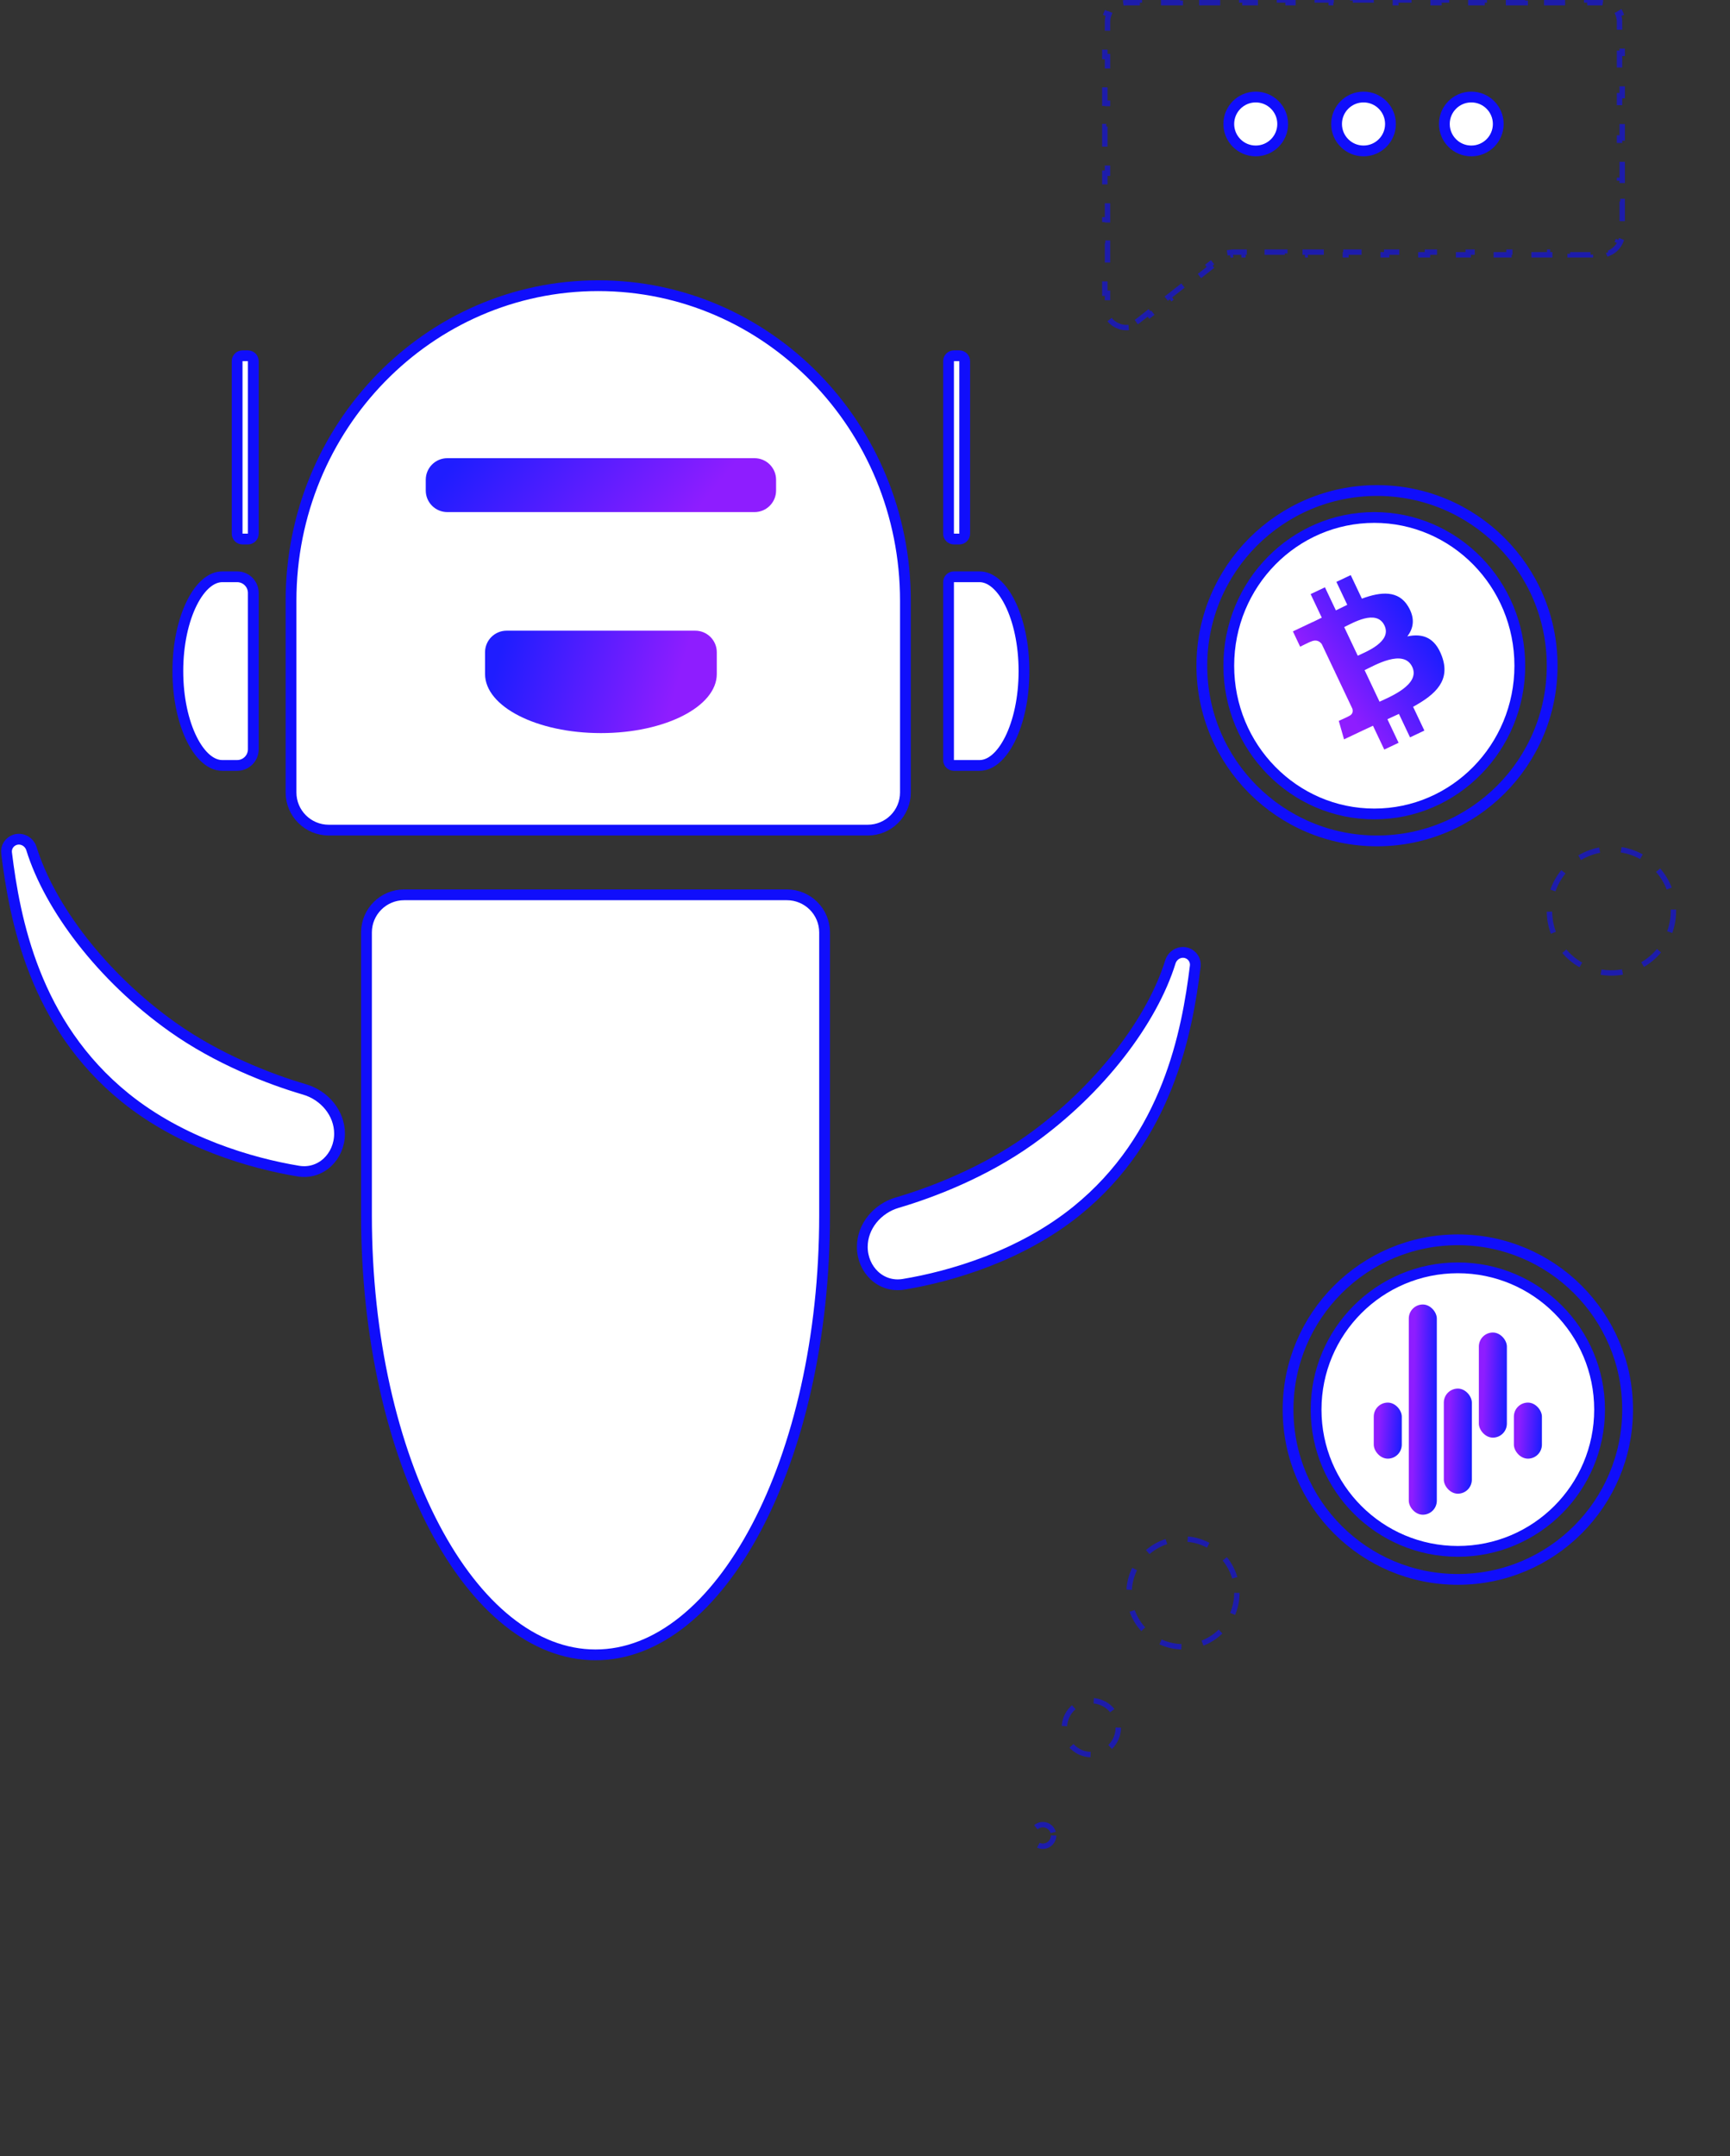
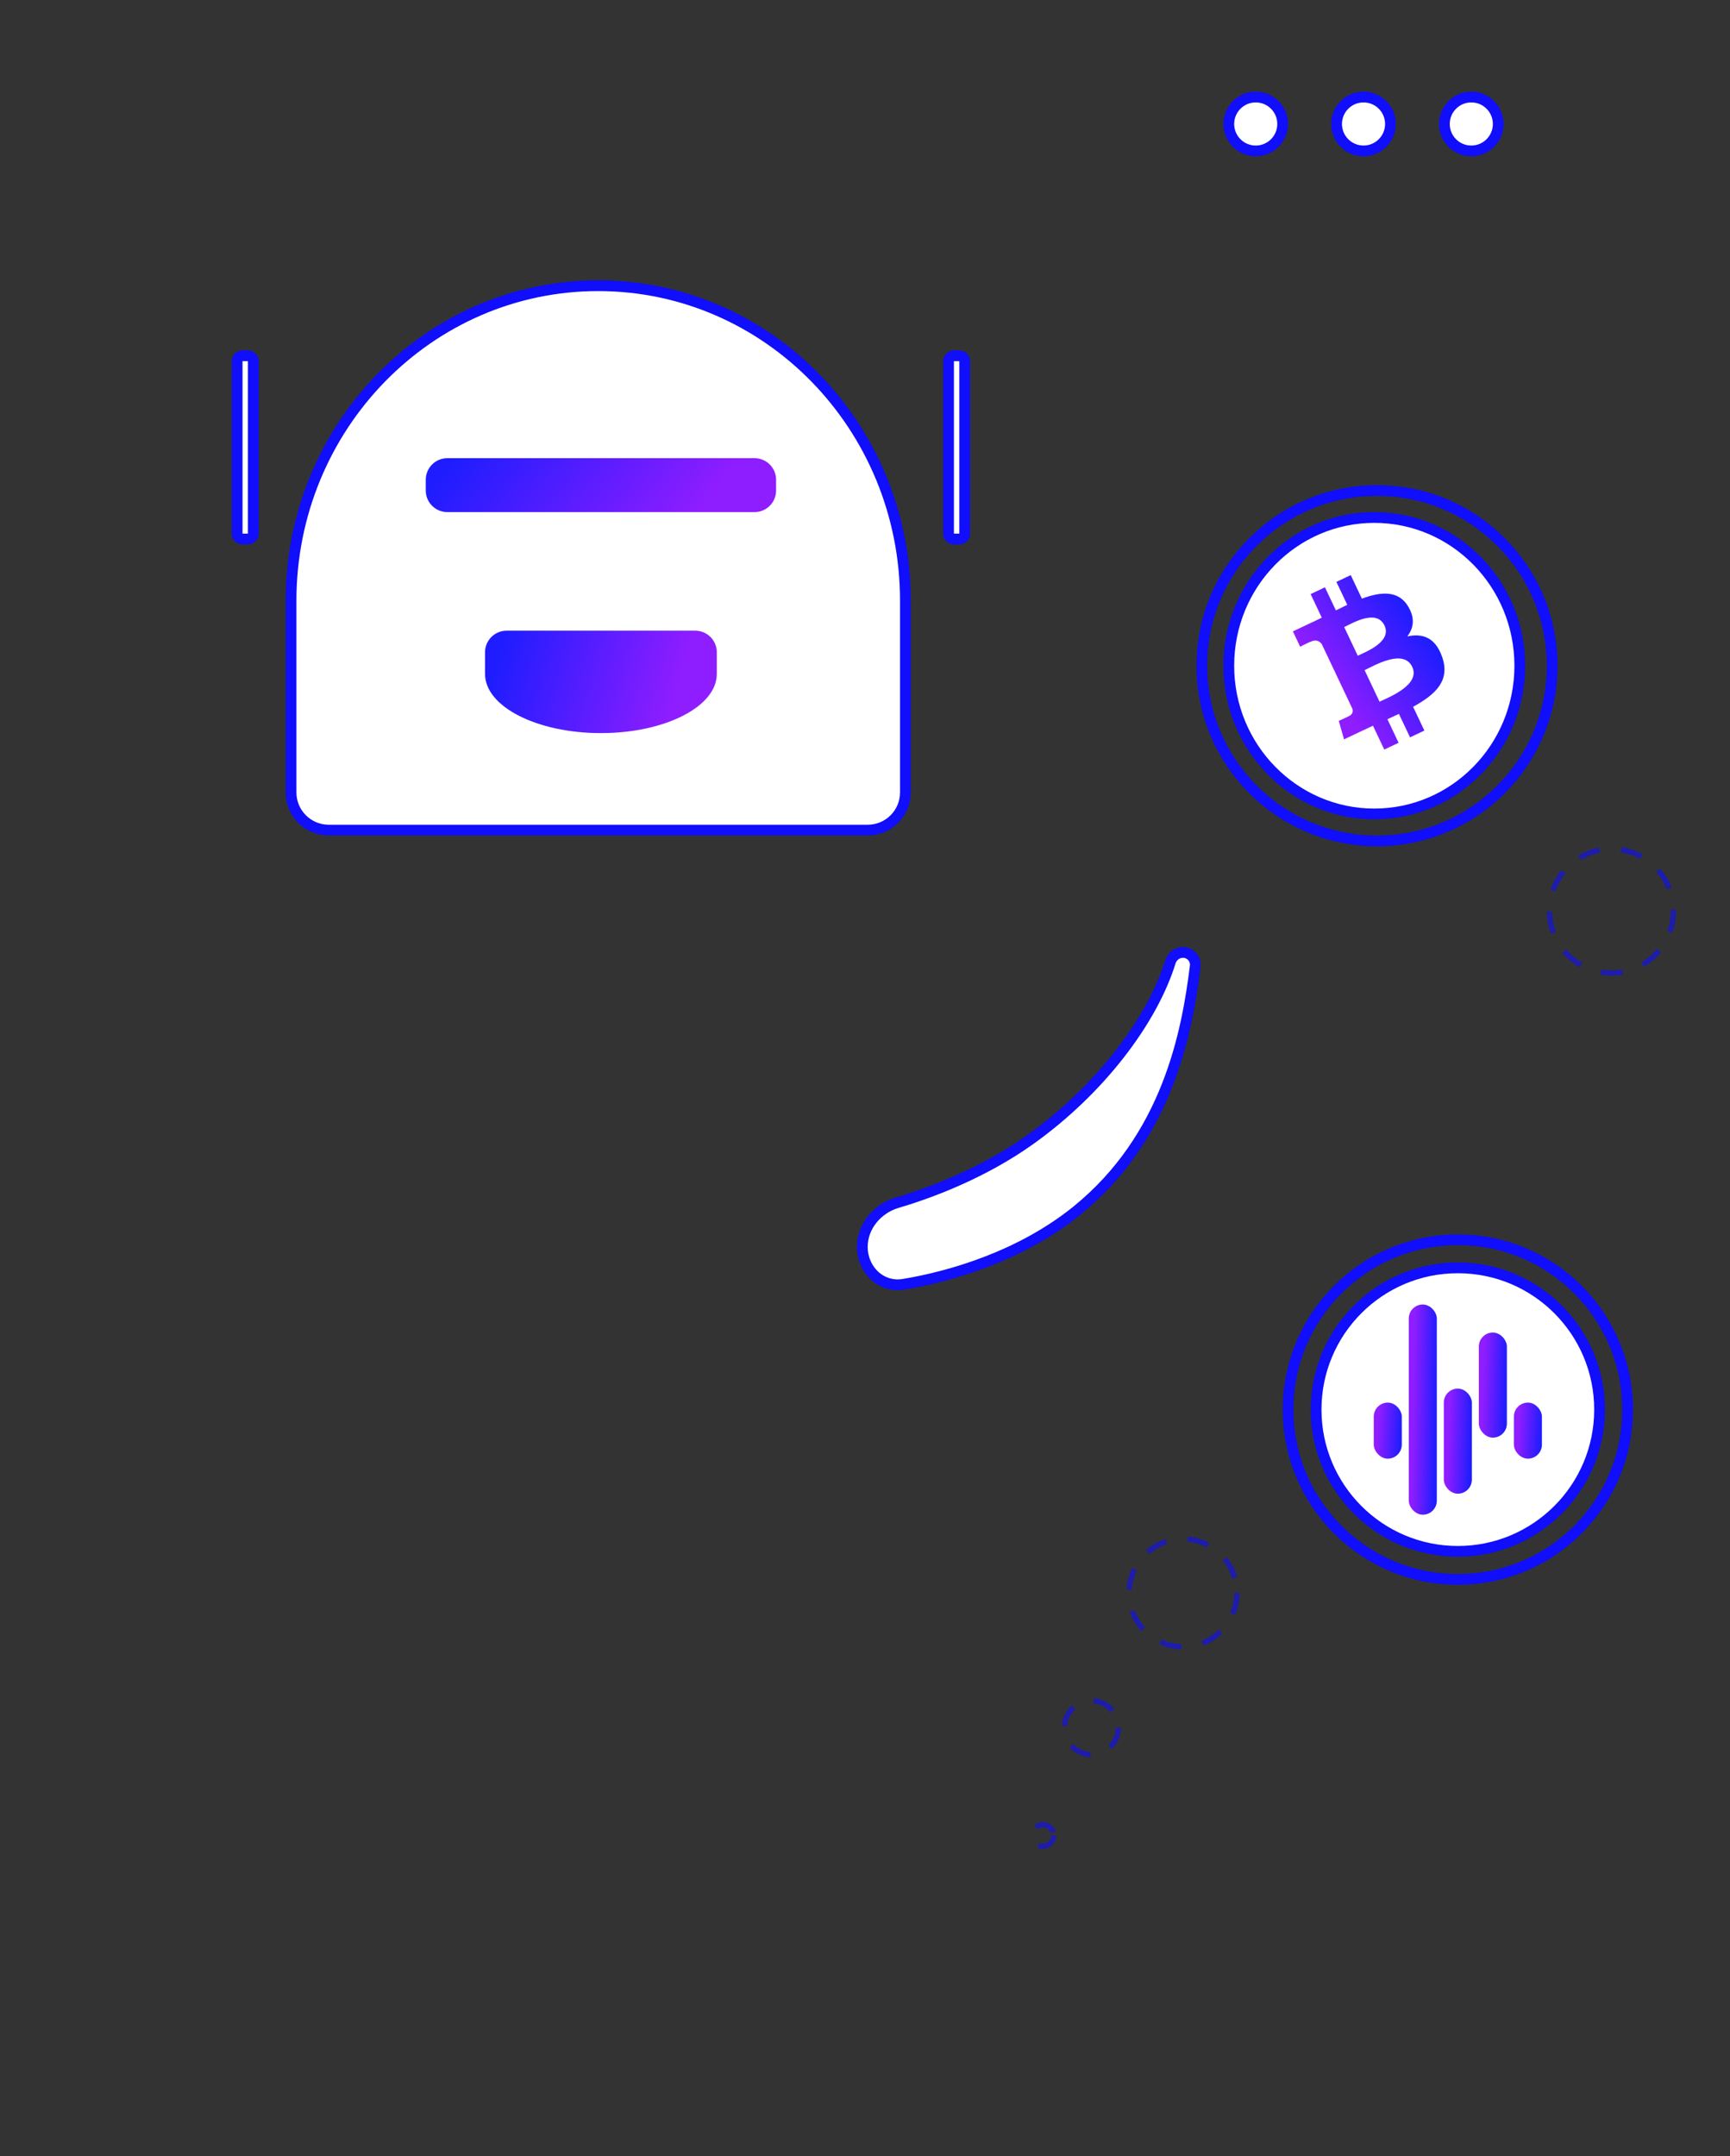
<svg xmlns="http://www.w3.org/2000/svg" width="321" height="400" viewBox="0 0 321 400" fill="none">
  <rect x="0" y="0" width="321" height="400" fill="#333333" stroke="none" />
  <path d="M282 123.5C282 138.705 269.895 151 255 151C240.105 151 228 138.705 228 123.5C228 108.295 240.105 96 255 96C269.895 96 282 108.295 282 123.5Z" fill="white" stroke="#100EFB" stroke-width="2" />
  <path d="M261.286 112.506C259.491 109.499 256.272 109.731 252.696 111.057L250.626 106.688L247.967 107.948L249.982 112.202C249.283 112.533 248.575 112.886 247.872 113.236L245.843 108.954L243.185 110.213L245.253 114.581C244.683 114.866 244.123 115.145 243.572 115.406L243.565 115.393L239.896 117.129L241.242 119.969C241.242 119.969 243.189 119.002 243.173 119.053C244.251 118.543 244.897 119.002 245.255 119.494L247.613 124.471C247.688 124.436 247.786 124.394 247.903 124.357C247.815 124.399 247.72 124.443 247.623 124.49L250.925 131.463C251.039 131.825 251.096 132.46 250.344 132.818C250.392 132.832 248.41 133.733 248.41 133.733L249.386 137.16L252.847 135.52C253.492 135.215 254.131 134.926 254.755 134.635L256.849 139.054L259.506 137.796L257.435 133.423C258.171 133.093 258.88 132.764 259.569 132.437L261.63 136.79L264.289 135.53L262.2 131.118C266.55 128.743 269.145 126.134 267.545 121.751C266.257 118.222 263.952 117.467 261.125 118.059C262.295 116.544 262.604 114.704 261.286 112.506ZM262.042 123.717C263.608 127.019 257.775 129.322 255.974 130.178L253.2 124.322C255.004 123.469 260.41 120.273 262.042 123.717ZM256.891 116.043C258.314 119.048 253.432 120.931 251.931 121.642L249.415 116.332C250.916 115.621 255.406 112.909 256.891 116.043Z" fill="url(#paint0_linear_602_6000)" />
  <path d="M54 111.45C54 79.145 79.543 53 111 53C142.457 53 168 79.145 168 111.45V147.007C168 150.872 164.867 154 161 154H61C57.133 154 54 150.872 54 147.007V111.45Z" fill="white" stroke="#100EFB" stroke-width="2" />
-   <path d="M41.235 107C39.268 107 37.218 108.623 35.6 111.865C34.011 115.047 33 119.513 33 124.5C33 129.487 34.011 133.953 35.6 137.135C37.218 140.377 39.268 142 41.235 142H44C45.657 142 47 140.657 47 139L47 110C47 108.343 45.657 107 44 107H41.235Z" fill="white" stroke="#100EFB" stroke-width="2" />
-   <path d="M181.765 107C183.732 107 185.782 108.623 187.4 111.865C188.989 115.047 190 119.513 190 124.5C190 129.487 188.989 133.953 187.4 137.135C185.782 140.377 183.732 142 181.765 142H176.999C176.447 142 176 141.553 176 141V108C176 107.447 176.447 107 176.999 107H181.765Z" fill="white" stroke="#100EFB" stroke-width="2" />
  <path d="M111.5 136C123.374 136 133 131.09 133 125.034V121C133 118.791 131.209 117 129 117H94C91.791 117 90 118.791 90 121V125.034C90 131.09 99.626 136 111.5 136Z" fill="url(#paint1_linear_602_6000)" />
  <path d="M83 95L140 95C142.209 95 144 93.209 144 91V89C144 86.791 142.209 85 140 85L83 85C80.791 85 79 86.791 79 89V91C79 93.209 80.791 95 83 95Z" fill="url(#paint2_linear_602_6000)" />
  <path d="M44 99L44 67C44 66.448 44.448 66 45 66H46C46.552 66 47 66.448 47 67V99C47 99.552 46.552 100 46 100H45C44.448 100 44 99.552 44 99Z" fill="white" stroke="#100EFB" stroke-width="2" />
  <path d="M176 99L176 67C176 66.448 176.448 66 177 66H178C178.552 66 179 66.448 179 67V99C179 99.552 178.552 100 178 100H177C176.448 100 176 99.552 176 99Z" fill="white" stroke="#100EFB" stroke-width="2" />
-   <path d="M153 225.463C153 248.126 148.157 268.594 140.374 283.359C132.568 298.171 121.957 307 110.5 307C99.043 307 88.432 298.171 80.626 283.359C72.844 268.594 68 248.126 68 225.463V172.985C68 169.121 71.132 166 75 166H146C149.868 166 153 169.121 153 172.985V225.463Z" fill="white" stroke="#100EFB" stroke-width="2" />
  <path d="M199.761 224.64C189.397 233.018 176.399 236.813 167.644 238.255C163.452 238.945 160 235.555 160 231.306C160 227.48 162.809 224.186 166.48 223.109C173.001 221.195 182.592 217.494 191 211.521C204.146 202.183 213.807 189.27 217.162 178.446C217.564 177.148 218.938 176.372 220.227 176.8C221.26 177.144 221.913 178.159 221.779 179.239C220.266 191.48 216.646 210.99 199.761 224.64Z" fill="white" stroke="#100EFB" stroke-width="2" />
-   <path d="M23.239 203.64C33.603 212.018 46.601 215.813 55.356 217.255C59.548 217.945 63 214.555 63 210.306C63 206.48 60.191 203.186 56.52 202.109C49.998 200.195 40.408 196.494 32 190.521C18.854 181.183 9.193 168.27 5.838 157.446C5.436 156.148 4.062 155.372 2.773 155.8C1.74 156.144 1.087 157.159 1.221 158.239C2.734 170.48 6.354 189.99 23.239 203.64Z" fill="white" stroke="#100EFB" stroke-width="2" />
-   <path opacity="0.6" d="M209.427 60.757C207.918 60.915 206.409 60.182 205.602 58.897L206.025 58.631C205.697 58.11 205.5 57.481 205.5 56.771V54.396H205V49.647H205.5V47.273V45.109H205V40.782H205.5V36.455H205V32.127H205.5V27.8H205V23.473H205.5V19.145H205V14.818H205.5V10.491H205V6.164H205.5V4C205.5 3.525 205.595 3.072 205.765 2.66L205.304 2.469C205.709 1.491 206.491 0.709 207.469 0.304L207.66 0.765C208.072 0.595 208.525 0.5 209 0.5H211V0H215V0.5H219V0H223V0.5H227V0H231V0.5H235V0H239V0.5H243V0H247V0.5H251V0H255V0.5H259V0H263V0.5H267V0H271V0.5H275V0H279V0.5H283V0H287V0.5H291V0H295V0.5H297C297.475 0.5 297.928 0.595 298.34 0.765L298.531 0.304C299.509 0.709 300.291 1.491 300.696 2.469L300.235 2.66C300.405 3.072 300.5 3.525 300.5 4V5.964H301V9.891H300.5V13.818H301V17.745H300.5V21.673H301V25.6H300.5V29.527H301V33.455H300.5V37.382H301V41.309H300.5V43.273C300.5 43.748 300.405 44.2 300.235 44.612L300.696 44.804C300.291 45.782 299.509 46.564 298.531 46.969L298.34 46.507C297.928 46.678 297.475 46.773 297 46.773H295.11V47.273H291.329V46.773H287.548V47.273H283.768V46.773H279.987V47.273H276.206V46.773H272.425V47.273H268.645V46.773H264.864V47.273H261.083V46.773H257.303V47.273H253.522V46.773H249.741V47.273H245.961V46.773H242.18V47.273H238.399V46.773H234.618V47.273H230.838V46.773H228.947C228.696 46.773 228.447 46.794 228.202 46.835L228.285 47.328C227.846 47.402 227.422 47.548 227.032 47.761L226.792 47.322C226.574 47.441 226.365 47.579 226.167 47.734L224.292 49.208L224.601 49.601L220.849 52.548L220.54 52.155L216.789 55.102L217.098 55.495L213.347 58.442L213.038 58.049L211.162 59.523C210.603 59.962 209.988 60.195 209.375 60.259L209.427 60.757Z" stroke="#100EFB" stroke-dasharray="4 4" />
  <circle cx="255.5" cy="123.5" r="32.5" stroke="#100EFB" stroke-width="2" />
  <circle opacity="0.6" cx="202.5" cy="320.5" r="5" stroke="#100EFB" stroke-dasharray="4 4" />
  <circle opacity="0.6" cx="193.5" cy="340.5" r="2" stroke="#100EFB" stroke-dasharray="4 4" />
  <circle opacity="0.6" cx="299" cy="169" r="11.5" stroke="#100EFB" stroke-dasharray="4 4" />
  <circle opacity="0.6" cx="219.5" cy="295.5" r="10" stroke="#100EFB" stroke-dasharray="4 4" />
  <circle cx="233" cy="23" r="5" fill="white" stroke="#100EFB" stroke-width="2" />
  <circle cx="253" cy="23" r="5" fill="white" stroke="#100EFB" stroke-width="2" />
  <circle cx="273" cy="23" r="5" fill="white" stroke="#100EFB" stroke-width="2" />
  <circle cx="270.5" cy="261.5" r="31.5" stroke="#100EFB" stroke-width="2" />
  <circle cx="270.5" cy="261.5" r="26.3" fill="white" stroke="#100EFB" stroke-width="2" />
  <rect x="254.9" y="260.199" width="5.2" height="10.4" rx="2.6" fill="url(#paint3_linear_602_6000)" />
  <rect x="280.9" y="260.199" width="5.2" height="10.4" rx="2.6" fill="url(#paint4_linear_602_6000)" />
  <rect x="261.4" y="242" width="5.2" height="39" rx="2.6" fill="url(#paint5_linear_602_6000)" />
  <rect x="267.9" y="257.6" width="5.2" height="19.5" rx="2.6" fill="url(#paint6_linear_602_6000)" />
  <rect x="274.4" y="247.2" width="5.2" height="19.5" rx="2.6" fill="url(#paint7_linear_602_6000)" />
  <defs>
    <linearGradient id="paint0_linear_602_6000" x1="230.586" y1="103.234" x2="247.119" y2="92.085" gradientUnits="userSpaceOnUse">
      <stop stop-color="#8E1DFF" />
      <stop offset="1" stop-color="#1F1DFF" />
    </linearGradient>
    <linearGradient id="paint1_linear_602_6000" x1="120.959" y1="143.716" x2="88.9" y2="134.714" gradientUnits="userSpaceOnUse">
      <stop stop-color="#8E1DFF" />
      <stop offset="1" stop-color="#1F1DFF" />
    </linearGradient>
    <linearGradient id="paint2_linear_602_6000" x1="125.799" y1="99.061" x2="94.121" y2="73.512" gradientUnits="userSpaceOnUse">
      <stop stop-color="#8E1DFF" />
      <stop offset="1" stop-color="#1F1DFF" />
    </linearGradient>
    <linearGradient id="paint3_linear_602_6000" x1="256.356" y1="255.976" x2="260.523" y2="256.234" gradientUnits="userSpaceOnUse">
      <stop stop-color="#8E1DFF" />
      <stop offset="1" stop-color="#1F1DFF" />
    </linearGradient>
    <linearGradient id="paint4_linear_602_6000" x1="282.356" y1="255.976" x2="286.523" y2="256.234" gradientUnits="userSpaceOnUse">
      <stop stop-color="#8E1DFF" />
      <stop offset="1" stop-color="#1F1DFF" />
    </linearGradient>
    <linearGradient id="paint5_linear_602_6000" x1="262.856" y1="226.162" x2="267.037" y2="226.231" gradientUnits="userSpaceOnUse">
      <stop stop-color="#8E1DFF" />
      <stop offset="1" stop-color="#1F1DFF" />
    </linearGradient>
    <linearGradient id="paint6_linear_602_6000" x1="269.356" y1="249.681" x2="273.534" y2="249.819" gradientUnits="userSpaceOnUse">
      <stop stop-color="#8E1DFF" />
      <stop offset="1" stop-color="#1F1DFF" />
    </linearGradient>
    <linearGradient id="paint7_linear_602_6000" x1="275.856" y1="239.281" x2="280.034" y2="239.419" gradientUnits="userSpaceOnUse">
      <stop stop-color="#8E1DFF" />
      <stop offset="1" stop-color="#1F1DFF" />
    </linearGradient>
  </defs>
</svg>